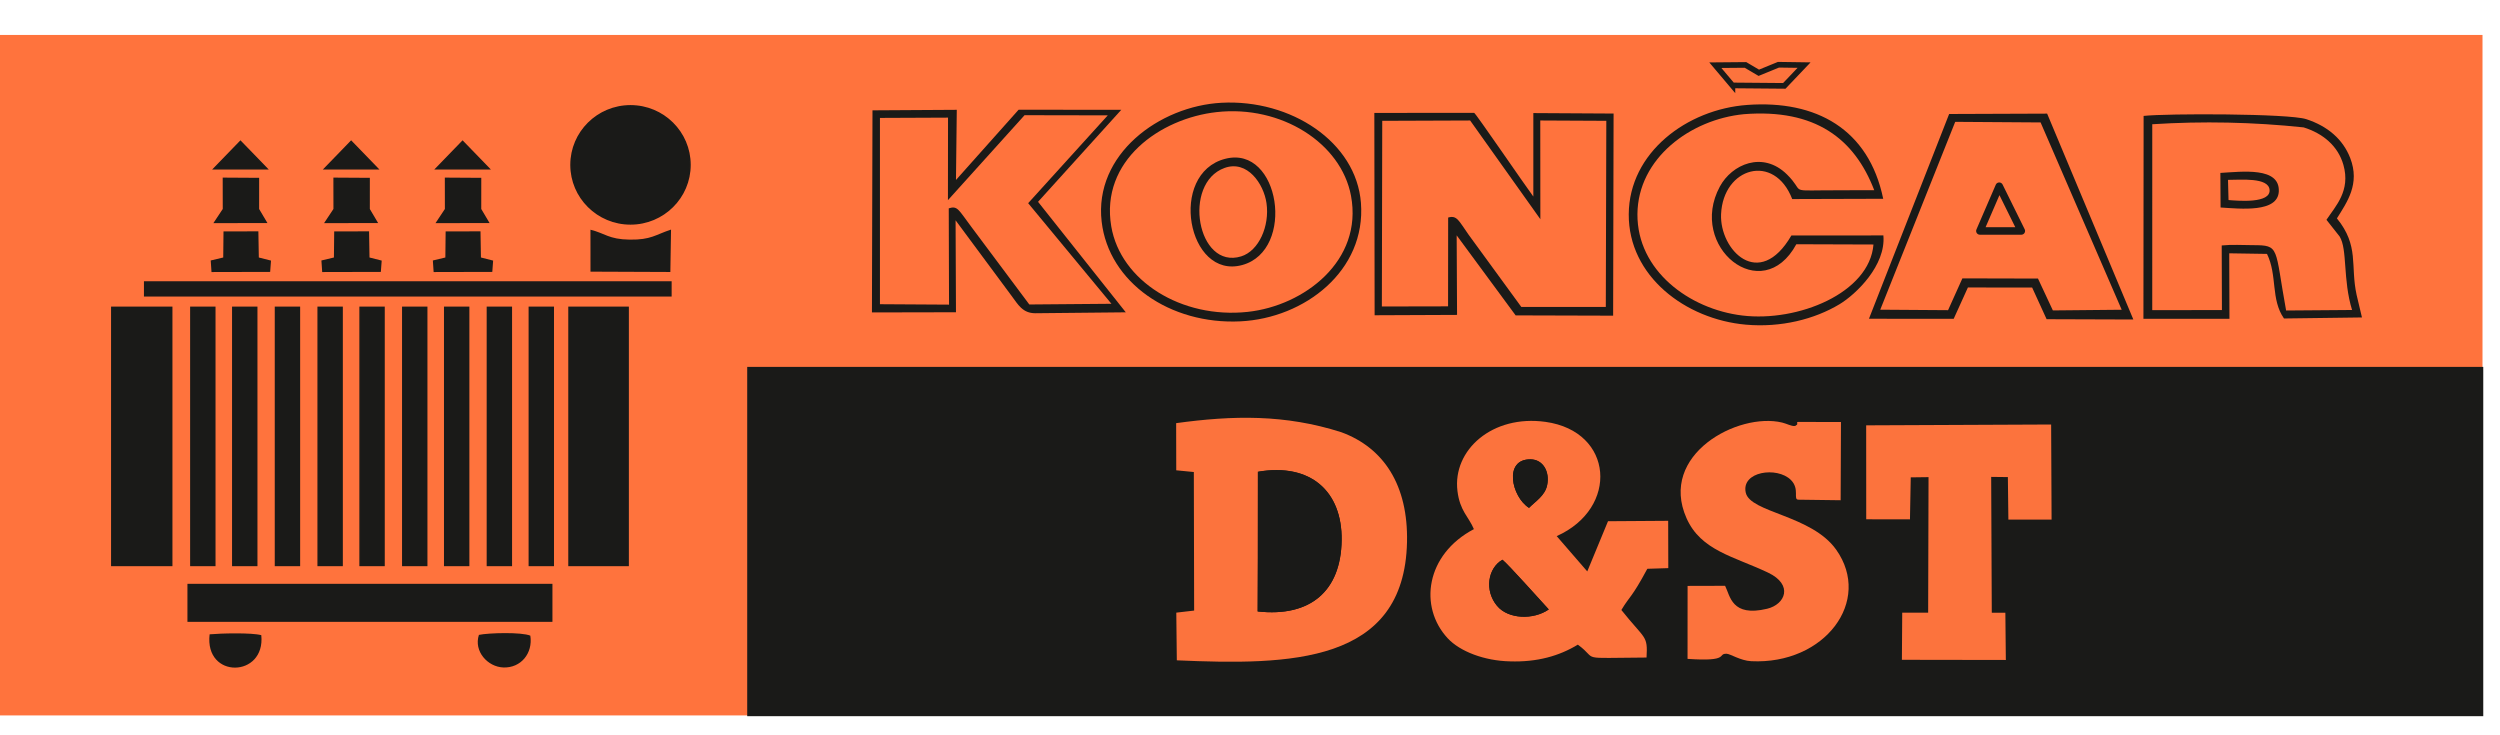
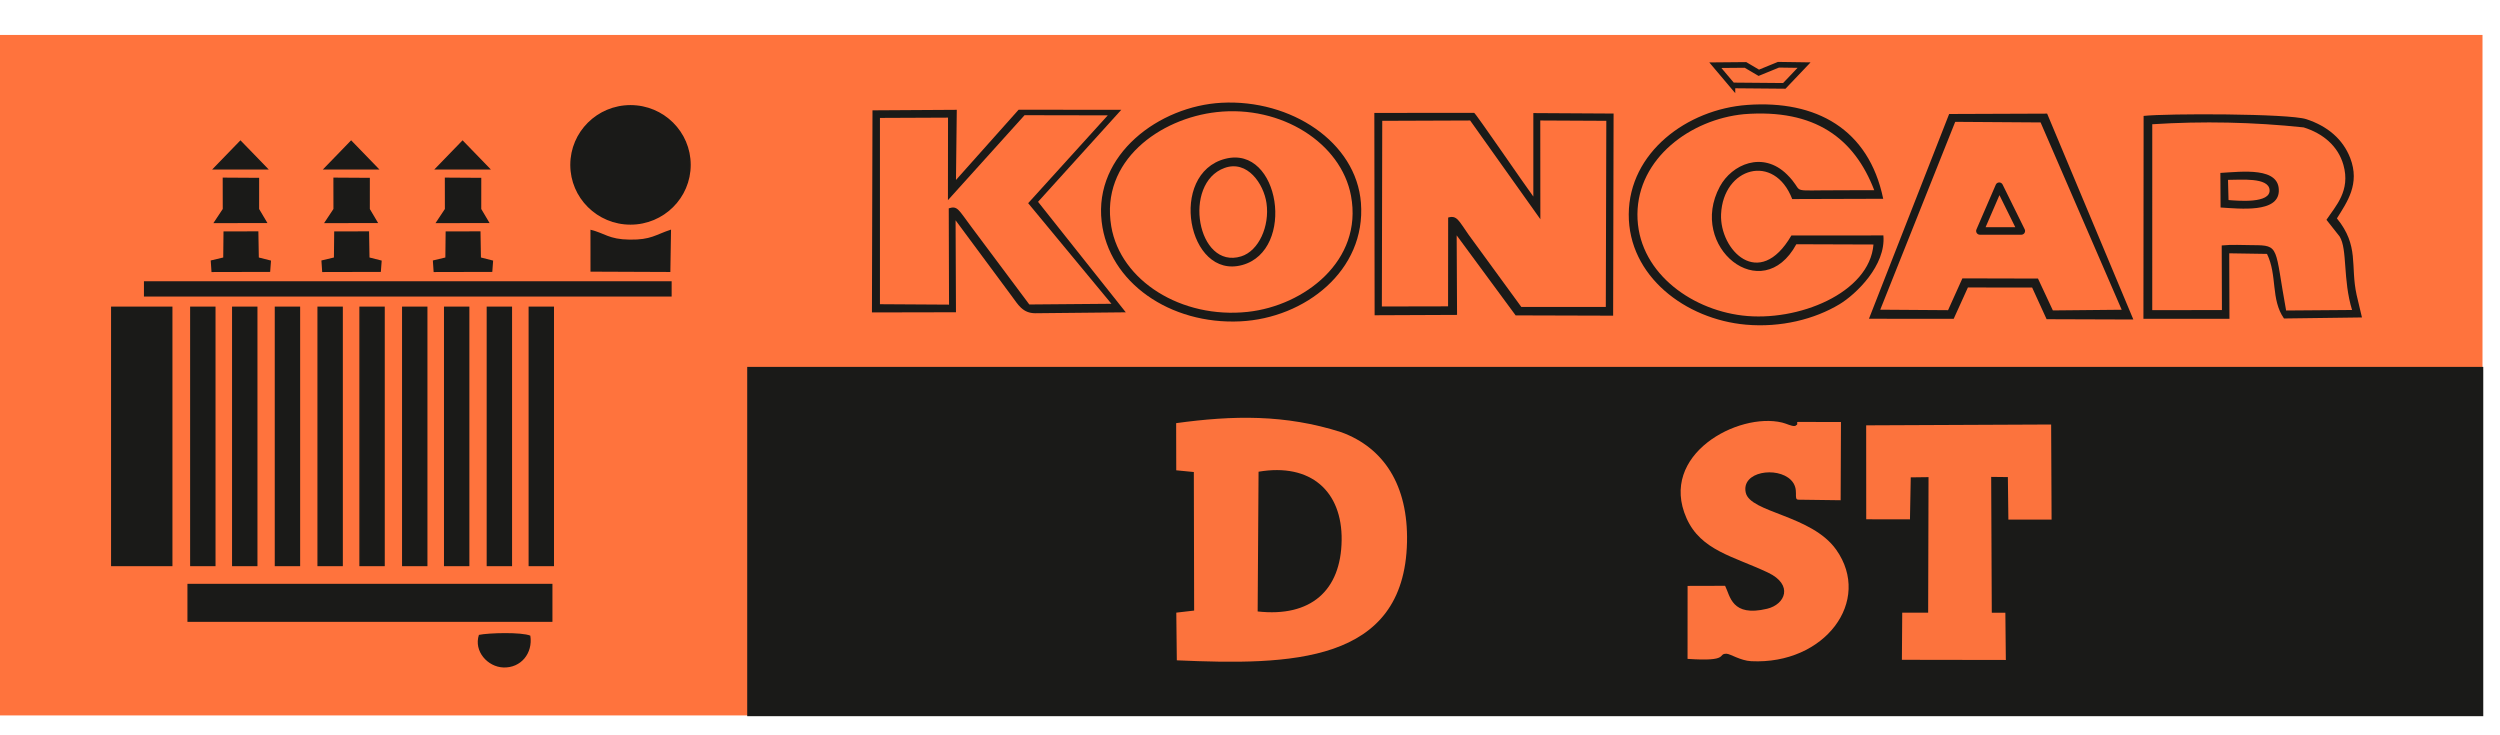
<svg xmlns="http://www.w3.org/2000/svg" xmlns:ns1="http://www.serif.com/" width="100%" height="100%" viewBox="0 0 942 277" version="1.1" xml:space="preserve" style="fill-rule:evenodd;clip-rule:evenodd;stroke-miterlimit:22.926;">
  <g id="Layer-1" ns1:id="Layer 1">
    <rect x="0" y="13.169" width="935.408" height="256.402" style="fill:#ff733d;" />
    <path d="M676.858,92.03l29.067,0.099c-1.475,18.292 -28.51,29.279 -49.414,26.759c-20.096,-2.423 -39.673,-17.013 -39.525,-38.199c0.147,-21.047 20.007,-35.707 40.091,-37.662c26.867,-2.121 41.664,9.186 49.139,28.645c-6.425,0.016 -12.925,-0.006 -19.352,0.05c-12.64,0.108 -6.95,0.525 -13.49,-5.948c-9.155,-9.064 -20.825,-3.841 -25.333,4.522c-12.232,22.69 15.919,45.527 28.817,21.734Zm-1.854,-3.309c-12.168,20.925 -27.098,5.421 -26.503,-8.025c0.781,-17.641 20.054,-23.201 26.807,-5.693l34.283,-0.103c-5.44,-26.305 -25.289,-37.22 -51.156,-35.368c-22.779,1.629 -44.569,17.918 -44.722,41.155c-0.155,23.405 21.43,39.643 44.154,41.647c13.143,1.159 25.857,-2.039 35.246,-7.69c6.271,-3.775 17.562,-14.66 16.549,-25.934l-34.658,0.011Z" style="fill:#1a1a18;" />
    <path d="M331.559,44.433l25.657,-0.112l-0.034,31.104l28.871,-32.019l31.355,0.061l-29.995,33.094l31.372,37.907l-30.939,0.262l-21.85,-29.254c-4.845,-6.433 -5.17,-8.08 -8.508,-6.968l0.107,36.282l-26.032,-0.162l-0.004,-70.195Zm59.577,31.612l31.361,-34.669l-38.689,-0.028l-23.597,26.464l0.304,-26.432l-31.762,0.195l-0.208,76.149l31.663,-0.066l-0.145,-34.649l21.116,28.497c2.433,3.251 4.117,6.528 8.938,6.524l34.079,-0.348l-33.06,-41.637Z" style="fill:#1a1a18;" />
    <path d="M520.831,45.528l33.122,-0.127l26.456,37.196l-0.033,-37.199l24.885,0.125l-0.193,70.124l-31.845,-0.004l-19.838,-27.188c-3.709,-5.229 -4.374,-7.474 -7.719,-6.479l-0.033,33.457l-24.948,0.051l0.146,-69.956Zm28.04,43.145l22.221,30.163l36.738,0.109l0.17,-76.159l-30.238,-0.176l0,31.453c-3.219,-4.314 -21.625,-31.265 -22.296,-31.538l-37.615,0.025l0.107,76.239l31.062,-0.136l-0.149,-29.98Z" style="fill:#1a1a18;" />
    <path d="M810.969,46.815c19.044,-1.214 38.056,-0.819 57.036,1.186c7.208,2.245 12.948,6.932 14.989,14.124c2.772,9.767 -2.952,15.512 -6.385,20.696l4.967,6.295c2.986,4.845 1.153,16.15 4.677,27.687l-24.848,0.194c-4.38,-23.962 -2.204,-24.604 -12.569,-24.625c-3.878,-0.008 -7.856,-0.286 -11.7,0.115l0.081,24.344l-26.253,0.033l0.005,-70.049Zm69.579,35.474c3.838,-6.166 8.768,-12.995 5.023,-22.716c-2.75,-7.141 -8.597,-12.084 -16.583,-14.676c-6.598,-2.143 -52.566,-2.187 -61.275,-1.218l-0.069,76.445l32.415,-0.01l-0.083,-24.666l14.228,0.225c3.952,8.049 1.354,17.134 6.402,24.332l29.379,-0.39l-2.019,-8.522c-2.424,-11.098 1.048,-18.39 -7.418,-28.804" style="fill:#1a1a18;" />
    <path d="M736.722,45.911l32.173,0.222l30.563,70.583l-25.942,0.253l-5.606,-12.007l-28.484,-0.071l-5.398,11.984l-25.552,-0.18l28.246,-70.784Zm4.781,62.416l24.205,0.01l5.455,11.939l32.683,0.111l-32.486,-77.572l-36.924,0.142l-30.215,77.154l31.934,0.009l5.348,-11.793Z" style="fill:#1a1a18;" />
    <path d="M458.46,42.237c24.348,-2.698 46.887,11.644 50.601,31.549c4.573,24.511 -17.69,41.43 -38.898,43.725c-25.021,2.708 -47.954,-11.715 -51.435,-32.191c-4.208,-24.752 18.404,-40.721 39.731,-43.083Zm-43.353,41.294c2.653,22.92 25.822,38.853 52.283,37.554c24.222,-1.19 47.376,-19.088 45.413,-44.634c-1.766,-22.958 -26.409,-39.119 -52.532,-37.726c-23.423,1.249 -48.103,19.425 -45.164,44.806" style="fill:#1a1a18;" />
    <path d="M461.418,63.278c8.531,-3.077 14.739,5.928 15.798,13.258c1.249,8.651 -2.897,18.006 -9.534,20.065c-16.588,5.148 -22.268,-27.55 -6.264,-33.323Zm0.279,-3.448c-21.643,5.53 -14.275,45.685 6.384,40.03c20.203,-5.529 14.209,-45.29 -6.384,-40.03" style="fill:#1a1a18;" />
    <path d="M839.711,75.383l-0.2,-7.611c4.624,0.017 15.285,-1.057 15.668,3.762c0.413,5.198 -11.695,4.148 -15.468,3.849Zm-2.998,2.798c7.532,0.485 21.586,2.024 21.943,-6.062c0.409,-9.31 -13.813,-7.437 -22.019,-6.963l0.076,13.025Z" style="fill:#1a1a18;" />
    <path d="M652.776,32.187l19.547,0.171l7.451,-7.826l-9.65,-0.139l-7.409,3.029l-5.022,-2.957l-11.35,0.101l6.433,7.621Z" style="fill:#fc733d;stroke:#1a1a18;stroke-width:2.13px;" />
    <path d="M753.307,70.163l8.328,16.864l-15.615,0l7.287,-16.864Z" style="fill:none;fill-rule:nonzero;stroke:#1a1a18;stroke-width:2.83px;stroke-linecap:round;stroke-linejoin:round;" />
    <path d="M222.498,102.359l30.093,0.125l0.256,-15.975c-5.973,1.961 -7.487,3.889 -15.583,3.782c-7.902,-0.103 -9.261,-2.388 -14.778,-3.734l0.012,15.802Z" style="fill:#1a1a18;" />
    <path d="M189.676,251.504c6.585,0.239 11.183,-5.34 10.151,-11.989c-3.282,-1.394 -15.612,-1.067 -19.376,-0.295c-2.019,6.186 3.305,12.069 9.225,12.284" style="fill:#1a1a18;" />
-     <path d="M78.983,239.014c-1.993,16.962 21.132,16.392 19.473,0.319c-3.561,-1 -15.407,-0.699 -19.473,-0.319" style="fill:#1a1a18;" />
    <rect x="42.137" y="115.81" width="22.555" height="97.243" style="fill:#1a1a18;stroke:#1a1a18;stroke-width:0.57px;" />
    <rect x="71.927" y="115.81" width="8.997" height="97.243" style="fill:#1a1a18;stroke:#1a1a18;stroke-width:0.57px;" />
    <rect x="87.727" y="115.81" width="8.997" height="97.243" style="fill:#1a1a18;stroke:#1a1a18;stroke-width:0.57px;" />
    <rect x="103.811" y="115.81" width="8.997" height="97.243" style="fill:#1a1a18;stroke:#1a1a18;stroke-width:0.57px;" />
    <rect x="119.895" y="115.81" width="8.997" height="97.243" style="fill:#1a1a18;stroke:#1a1a18;stroke-width:0.57px;" />
    <rect x="135.695" y="115.81" width="8.997" height="97.243" style="fill:#1a1a18;stroke:#1a1a18;stroke-width:0.57px;" />
    <rect x="151.779" y="115.81" width="8.997" height="97.243" style="fill:#1a1a18;stroke:#1a1a18;stroke-width:0.57px;" />
    <rect x="167.579" y="115.81" width="8.997" height="97.243" style="fill:#1a1a18;stroke:#1a1a18;stroke-width:0.57px;" />
    <rect x="183.663" y="115.81" width="8.997" height="97.243" style="fill:#1a1a18;stroke:#1a1a18;stroke-width:0.57px;" />
    <rect x="199.463" y="115.81" width="8.997" height="97.243" style="fill:#1a1a18;stroke:#1a1a18;stroke-width:0.57px;" />
-     <rect x="214.413" y="115.81" width="22.253" height="97.243" style="fill:#1a1a18;stroke:#1a1a18;stroke-width:0.57px;" />
    <rect x="70.912" y="220.269" width="136.962" height="13.753" style="fill:#1a1a18;stroke:#1a1a18;stroke-width:0.57px;" />
    <rect x="54.522" y="106.264" width="198.265" height="5.189" style="fill:#1a1a18;stroke:#1a1a18;stroke-width:0.57px;" />
    <path d="M121.403,102.505l22.105,-0.053l0.317,-4.259l-4.595,-1.167l-0.167,-9.851l-13.136,0.018l-0.104,9.834l-4.713,1.123l0.293,4.355Z" style="fill:#1a1a18;" />
    <path d="M139.062,78.829l2.927,4.94l-19.346,0.018l3.285,-4.954l-0.021,-11.623l13.163,0.082l-0.008,11.537Z" style="fill:#1a1a18;stroke:#1a1a18;stroke-width:0.57px;" />
    <path d="M122.305,63.605l20.012,-0.001l-10.006,-10.327l-10.006,10.328Z" style="fill:#1a1a18;fill-rule:nonzero;stroke:#1a1a18;stroke-width:0.57px;" />
    <path d="M79.694,102.505l22.105,-0.053l0.317,-4.259l-4.594,-1.167l-0.168,-9.851l-13.136,0.018l-0.104,9.834l-4.713,1.123l0.293,4.355Z" style="fill:#1a1a18;" />
    <path d="M97.353,78.829l2.927,4.94l-19.346,0.018l3.285,-4.954l-0.022,-11.623l13.163,0.082l-0.007,11.537Z" style="fill:#1a1a18;stroke:#1a1a18;stroke-width:0.57px;" />
    <path d="M80.596,63.605l20.012,-0.001l-10.006,-10.327l-10.006,10.328Z" style="fill:#1a1a18;fill-rule:nonzero;stroke:#1a1a18;stroke-width:0.57px;" />
    <path d="M163.393,102.505l22.105,-0.053l0.317,-4.259l-4.595,-1.167l-0.167,-9.851l-13.137,0.018l-0.104,9.834l-4.713,1.123l0.294,4.355Z" style="fill:#1a1a18;" />
    <path d="M181.052,78.829l2.926,4.94l-19.345,0.018l3.284,-4.954l-0.021,-11.623l13.163,0.082l-0.007,11.537Z" style="fill:#1a1a18;stroke:#1a1a18;stroke-width:0.57px;" />
    <path d="M164.294,63.605l20.012,-0.001l-10.005,-10.327l-10.007,10.328Z" style="fill:#1a1a18;fill-rule:nonzero;stroke:#1a1a18;stroke-width:0.57px;" />
    <ellipse cx="237.573" cy="62.124" rx="22.404" ry="22.24" style="fill:#1a1a18;stroke:#1a1a18;stroke-width:0.57px;" />
    <rect x="281.838" y="138.528" width="653.57" height="131.043" style="fill:#1a1a18;stroke:#1a1a18;stroke-width:0.57px;" />
    <path d="M635.869,248.263c16.125,1.127 11.066,-1.971 14.69,-1.933c1.378,0.014 5.236,2.609 9.301,2.809c27.682,1.358 45.74,-22.686 32.003,-42.037c-9.262,-13.051 -32.383,-13.894 -34.064,-21.477c-1.776,-8.006 11.815,-9.936 16.996,-4.789c3.469,3.446 0.697,7.419 2.849,7.447l15.91,0.209l0.125,-29.478l-16.135,-0.027c-0.932,-0.002 0.262,0.882 -0.82,1.274c-0.103,0.036 -0.009,0.134 -0.114,0.159c-0.104,0.026 -0.308,0.082 -0.416,0.094c-1.173,0.12 -2.948,-0.875 -4.679,-1.293c-16.578,-4.008 -46.669,12.097 -36.031,36.042c5.422,12.205 17.732,14.345 30.676,20.48c9.707,4.601 6.537,11.994 -0.299,13.635c-13.422,3.221 -13.91,-4.847 -15.84,-8.648l-14.136,0.038l-0.016,27.495Z" style="fill:#fc733d;" />
    <path d="M703.193,195.668l16.48,0.029l0.298,-15.825l6.703,-0.087l-0.144,51.065l-9.771,0.007l-0.123,17.756l39.163,0.062l-0.178,-17.798l-5.119,-0.013l-0.224,-51.171l6.286,0.073l0.195,16.014l16.277,0.014l-0.167,-35.843l-69.695,0.315l0.019,35.402Z" style="fill:#fc733d;" />
-     <path d="M566.12,210.901c2.435,2.008 14.259,15.279 17.456,18.739c-5.803,3.997 -15.25,3.709 -19.472,-1.332c-4.809,-5.739 -3.558,-14.193 2.016,-17.407Zm10.014,-19.532c-6.592,-4.153 -9.697,-18.463 0.627,-18.289c4.633,0.078 7.24,4.589 6.213,9.687c-0.811,4.023 -4.382,6.083 -6.84,8.602Zm-20.771,8.007c-18.146,9.527 -20.87,29.298 -9.858,41.14c4.606,4.955 13.821,8.486 23.449,8.685c10.154,0.342 18.516,-2.003 25.577,-6.3c8.195,5.984 -0.936,5.009 25.887,4.858c0.485,-8.532 -0.457,-6.589 -9.484,-17.915c3.229,-5.43 3.76,-4.311 9.777,-15.525l7.901,-0.247l-0.043,-17.832l-22.674,0.157l-7.813,18.91l-11.521,-13.301c23.514,-10.489 21.541,-39.455 -4.212,-43.047c-20.016,-2.793 -35.061,10.592 -33.183,26.034c0.924,7.591 4.202,9.63 6.197,14.383" style="fill:#fc733d;" />
    <path d="M566.12,210.901c-5.574,3.214 -6.825,11.668 -2.016,17.407c4.222,5.041 13.669,5.329 19.472,1.332c-3.197,-3.46 -15.021,-16.731 -17.456,-18.739" style="fill:#1a1a18;" />
    <path d="M576.134,191.369c2.458,-2.519 6.029,-4.579 6.84,-8.602c1.027,-5.098 -1.58,-9.609 -6.213,-9.687c-10.324,-0.174 -7.219,14.136 -0.627,18.289" style="fill:#1a1a18;" />
    <path d="M473.883,230.394l0.341,-52.651c19.602,-3.355 31.558,7.306 31.307,25.828c-0.258,19.036 -11.697,29.044 -31.648,26.823Zm-30.671,-53.183l6.623,0.648l0.115,52.203l-6.722,0.783l0.196,17.965c42.59,1.868 85.729,1.339 86.738,-44.528c0.473,-21.46 -8.75,-35.568 -24.77,-41.428c-21.174,-6.768 -40.8,-6.355 -62.219,-3.412l0.039,17.769Z" style="fill:#fc733d;" />
-     <path d="M473.883,230.394c19.951,2.221 31.39,-7.787 31.648,-26.823c0.251,-18.522 -11.989,-29.183 -31.591,-25.828l-0.057,52.651Z" style="fill:#1a1a18;" />
  </g>
</svg>